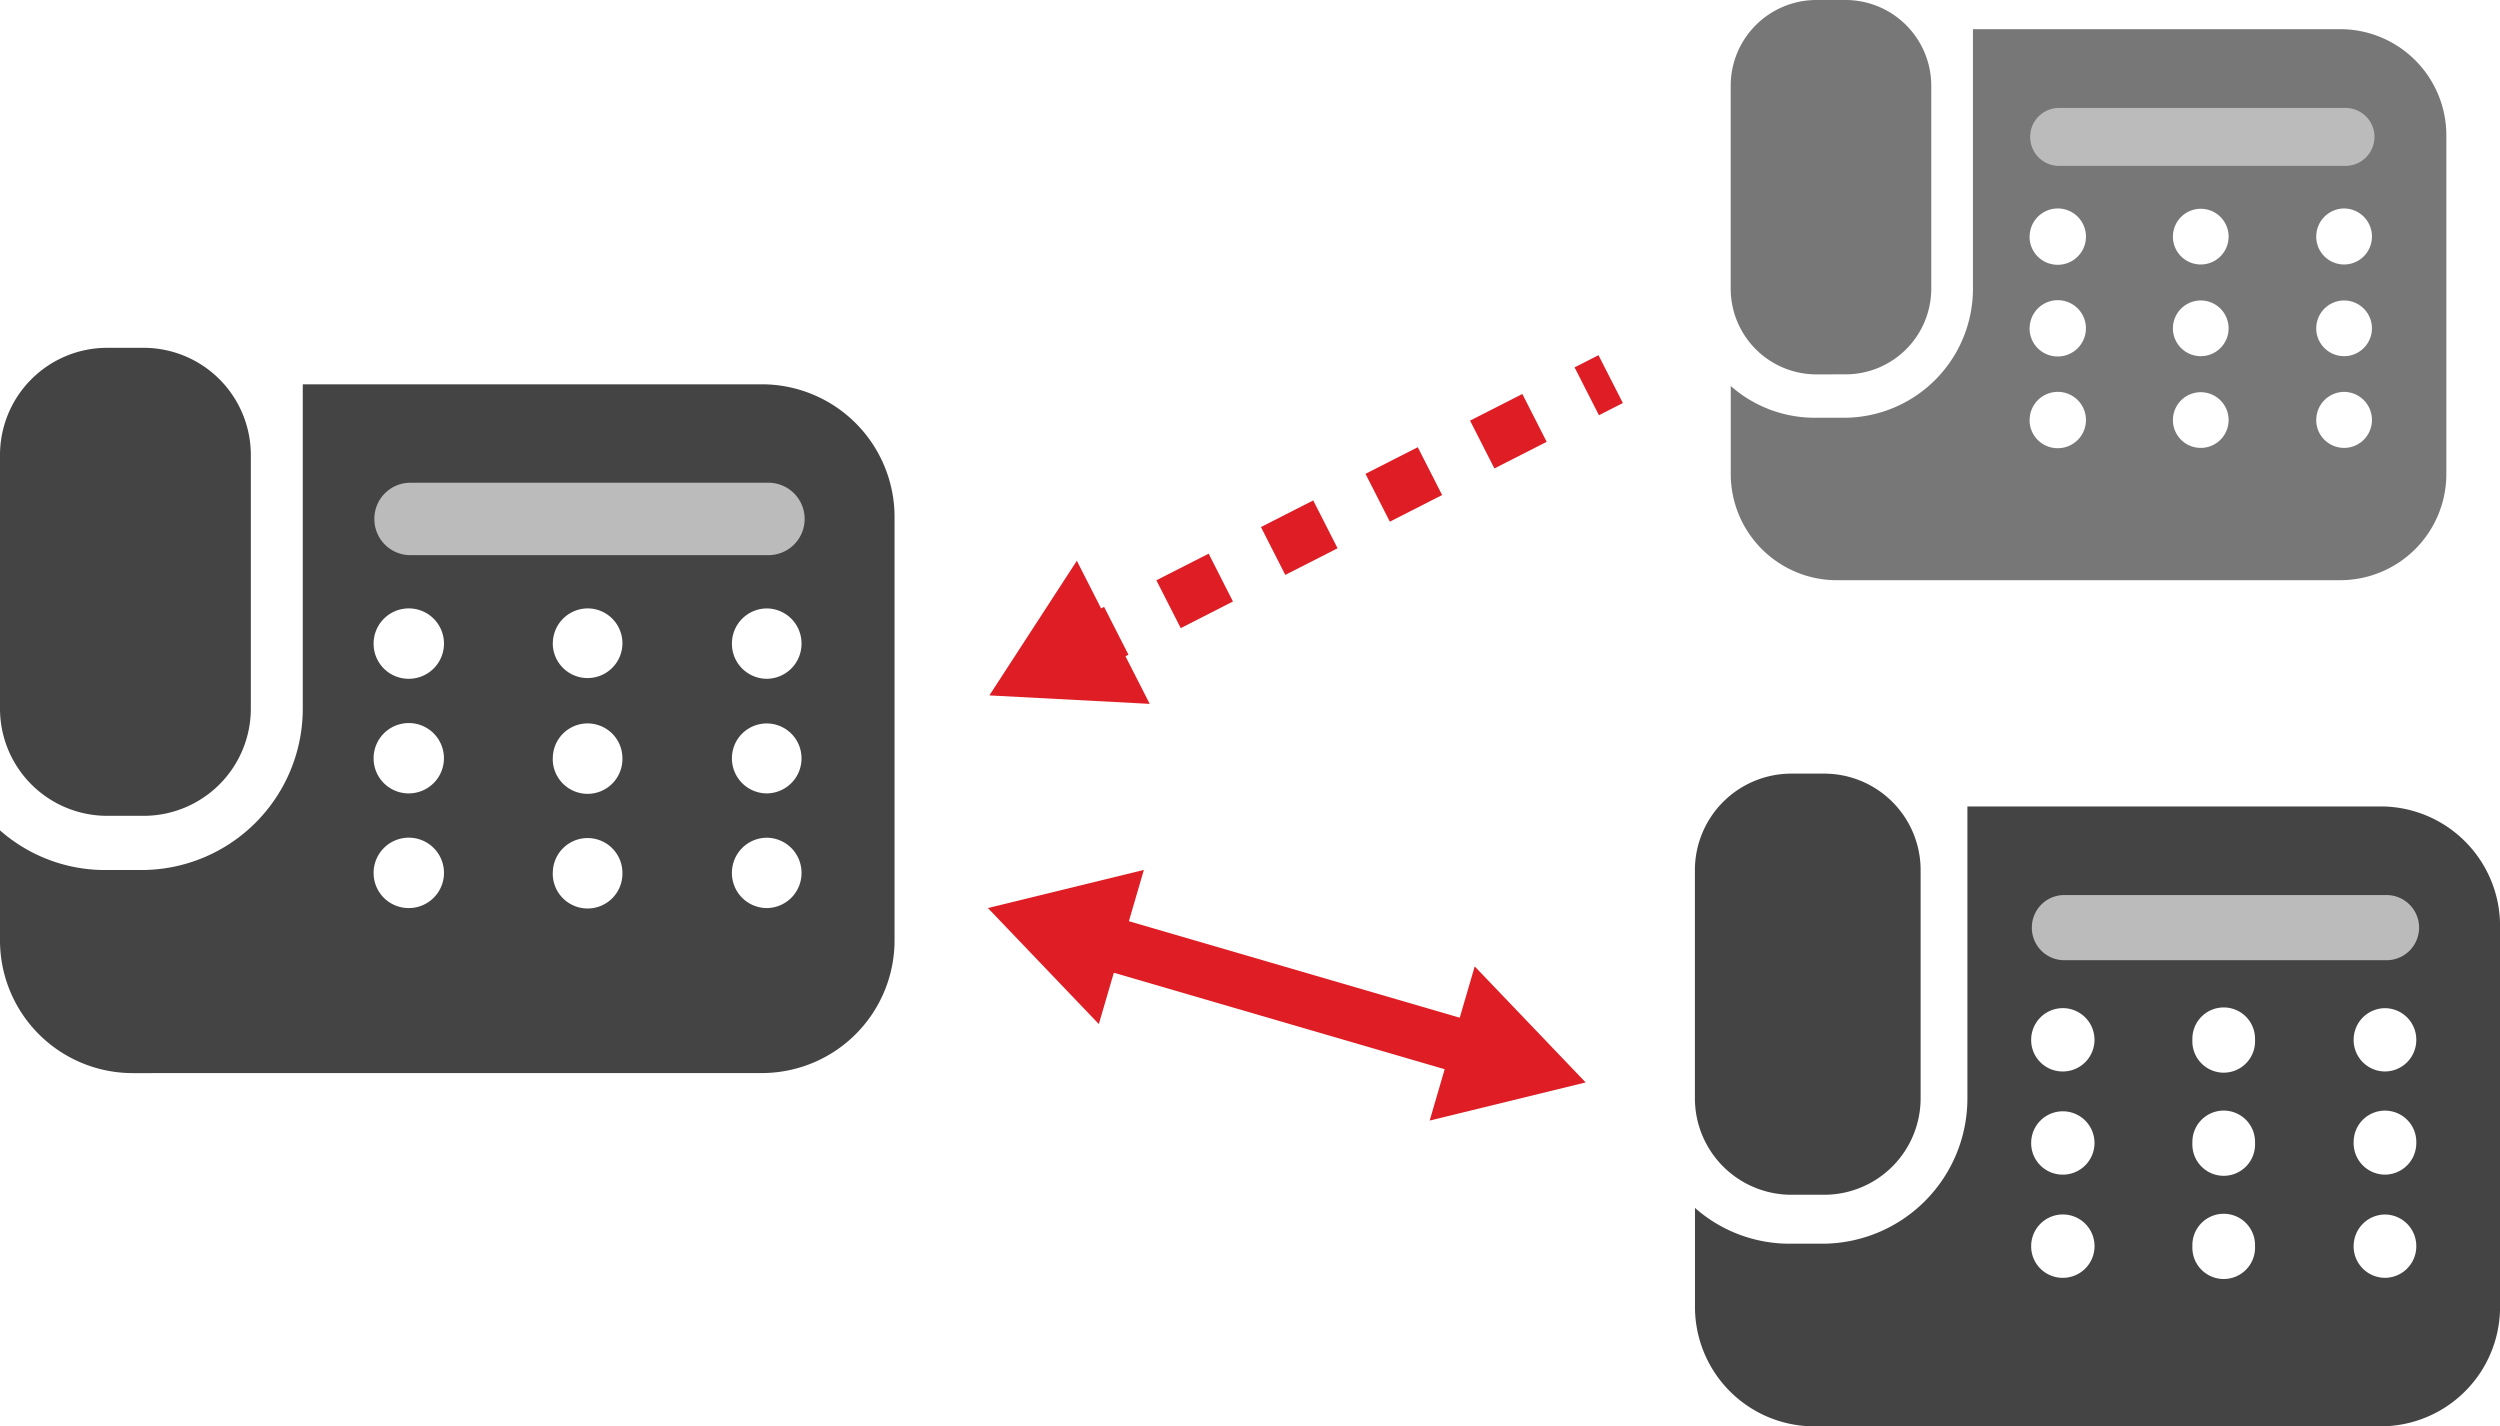
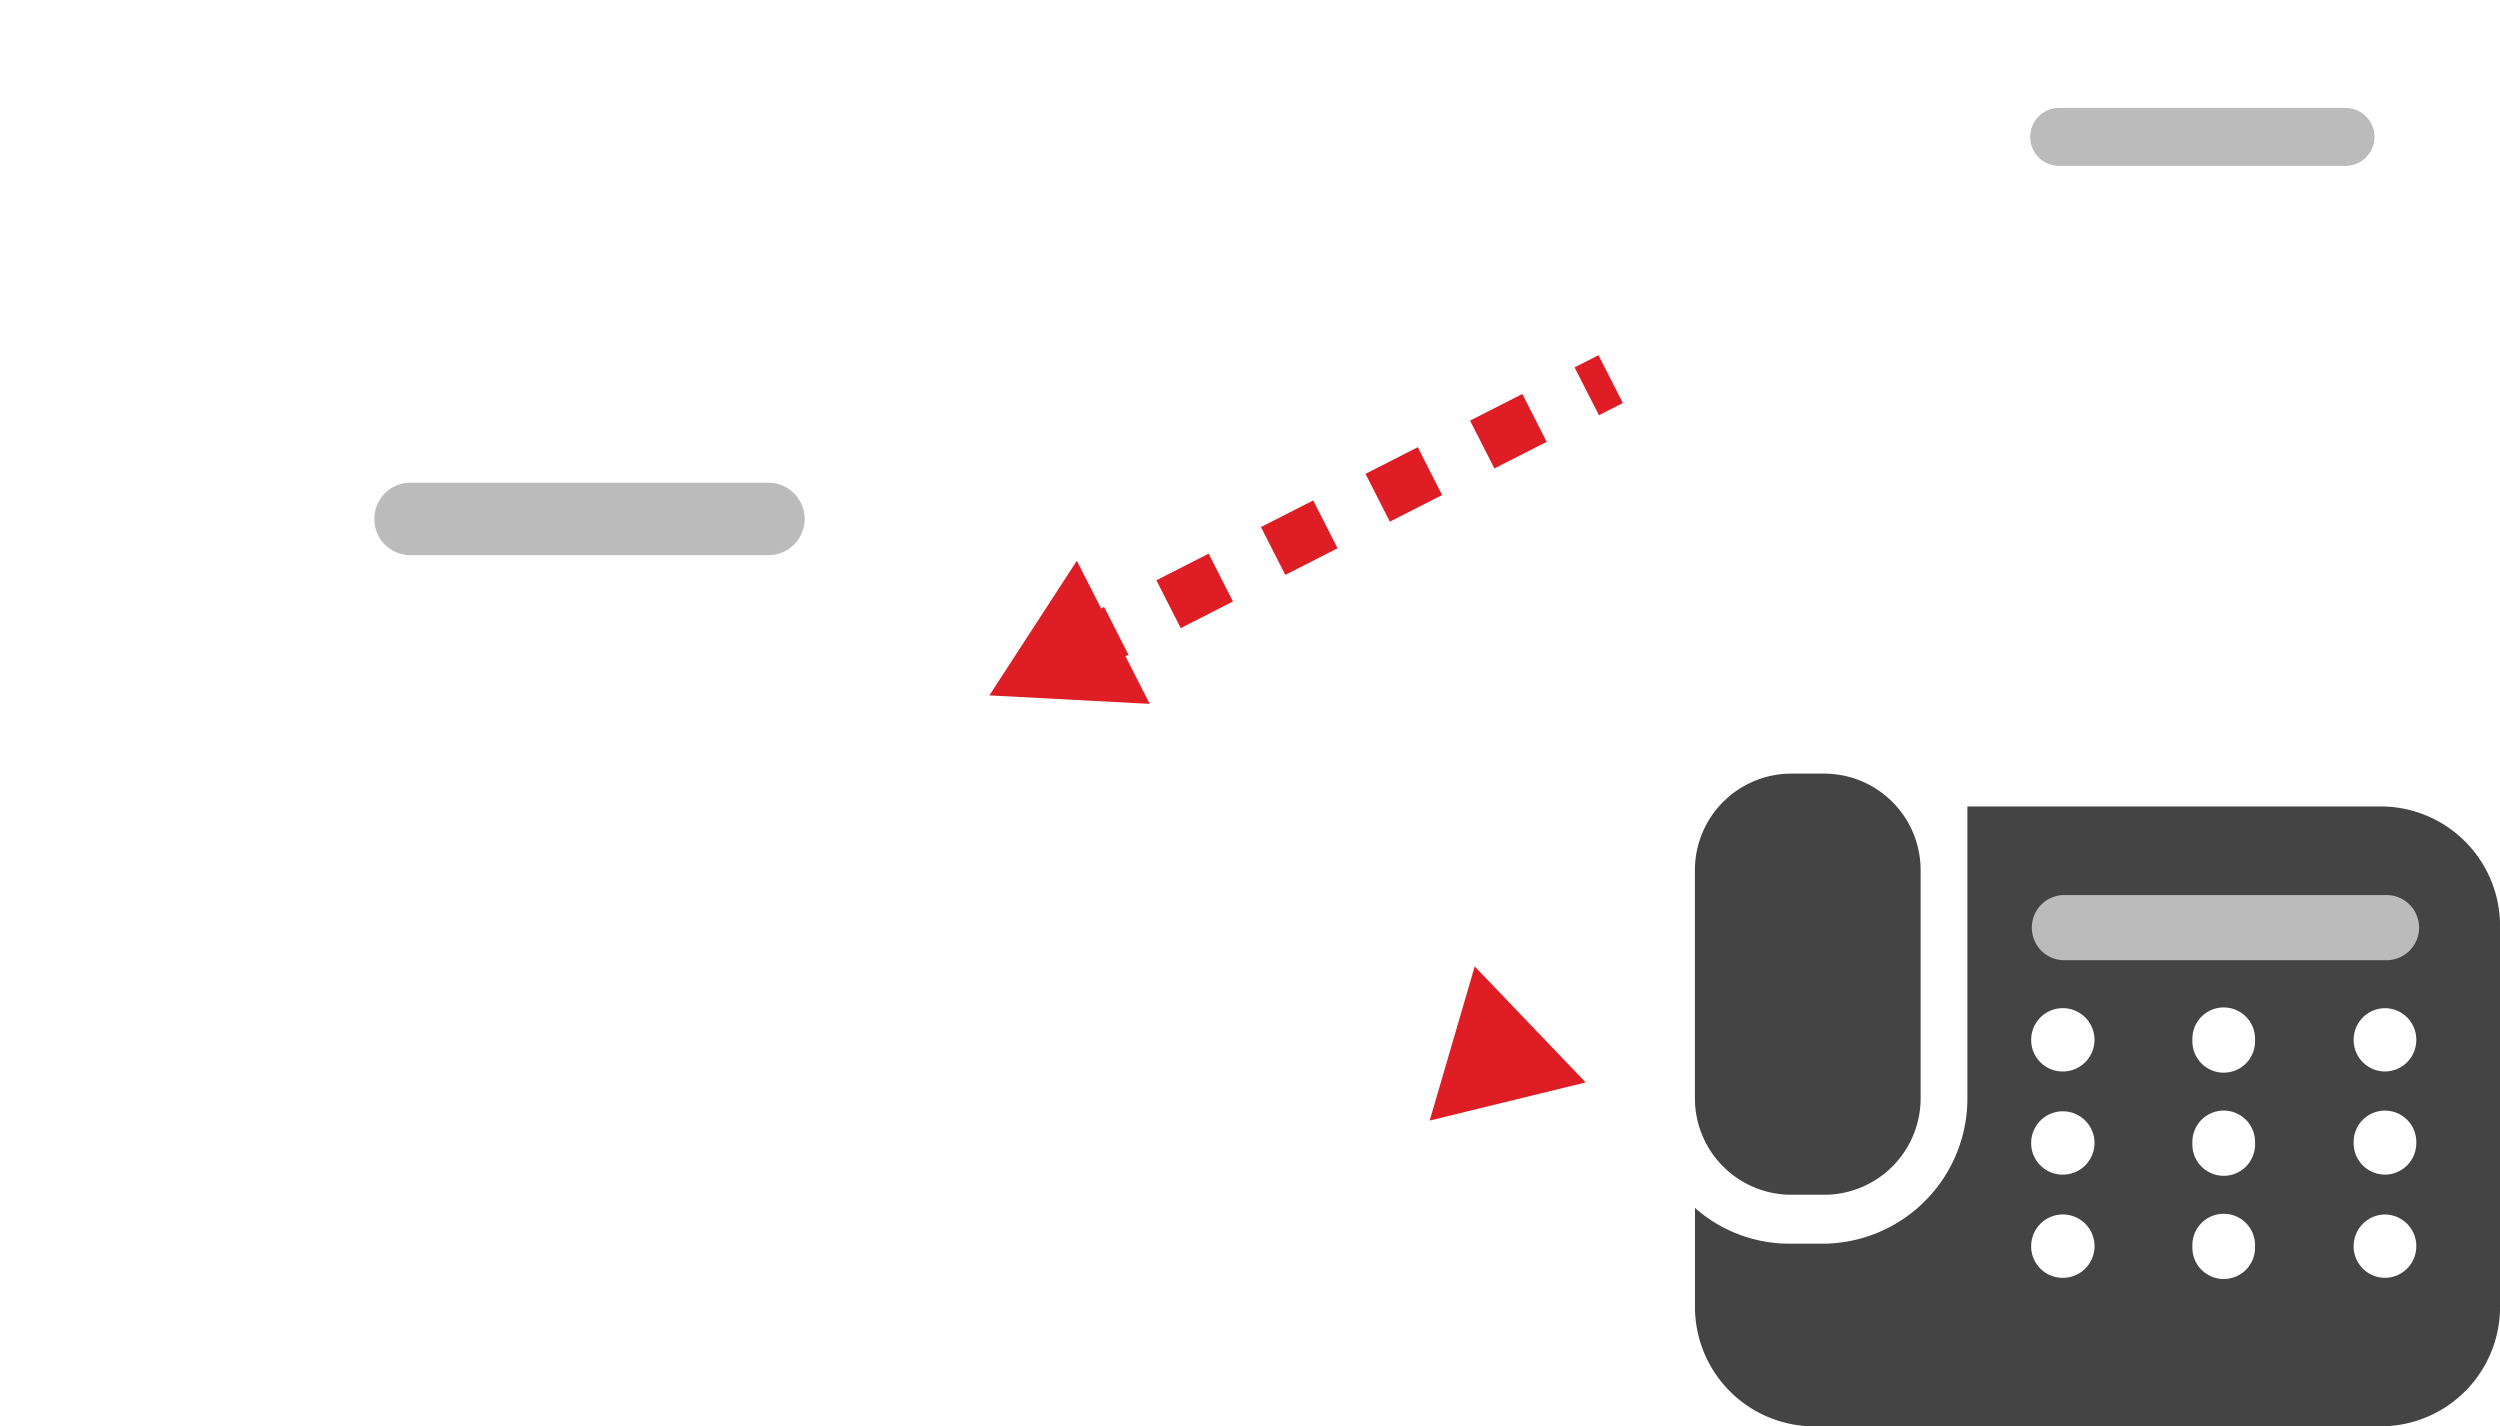
<svg xmlns="http://www.w3.org/2000/svg" width="139.735" height="79.725" viewBox="0 0 139.735 79.725">
  <defs>
    <clipPath id="a">
      <rect width="139.735" height="79.725" transform="translate(0 0)" fill="none" />
    </clipPath>
  </defs>
  <g transform="translate(0 0)" clip-path="url(#a)">
-     <path d="M7.379,59.98A7.418,7.418,0,0,1,0,52.523V46.411a8.866,8.866,0,0,0,5.861,2.218h2.1a9.02,9.02,0,0,0,8.962-9.057V21.48h25.7A7.418,7.418,0,0,1,50,28.936V52.521a7.418,7.418,0,0,1-7.375,7.456ZM40.91,48.788a1.956,1.956,0,0,0,1.945,1.967h0A1.955,1.955,0,0,0,44.8,48.791v0a1.955,1.955,0,0,0-1.944-1.967h0a1.957,1.957,0,0,0-1.945,1.967Zm-10.014,0a1.947,1.947,0,1,0,3.893,0h0a1.945,1.945,0,1,0-3.89,0Zm-10.013,0a1.956,1.956,0,0,0,1.943,1.967h0a1.967,1.967,0,1,0-1.944-1.967ZM40.91,42.38a1.956,1.956,0,0,0,1.945,1.966h0A1.954,1.954,0,0,0,44.8,42.382v0a1.945,1.945,0,1,0-3.89,0Zm-10.014,0a1.947,1.947,0,1,0,3.893,0h0a1.945,1.945,0,1,0-3.89,0Zm-10.013,0a1.955,1.955,0,0,0,1.943,1.966h0a1.966,1.966,0,1,0-1.944-1.966ZM40.91,35.974a1.956,1.956,0,0,0,1.945,1.966h0A1.955,1.955,0,0,0,44.8,35.976v0a1.955,1.955,0,0,0-1.944-1.968h0a1.958,1.958,0,0,0-1.945,1.966Zm-10.014,0a1.947,1.947,0,1,0,1.946-1.968A1.956,1.956,0,0,0,30.9,35.974Zm-10.013,0a1.955,1.955,0,0,0,1.943,1.966h0a1.967,1.967,0,1,0-1.944-1.968ZM5.961,45.6A5.992,5.992,0,0,1,0,39.575V25.464a5.992,5.992,0,0,1,5.96-6.023h2.1a5.993,5.993,0,0,1,5.96,6.023V39.575A5.992,5.992,0,0,1,8.058,45.6Z" fill="#444" />
    <path d="M20.925,29.006a2.013,2.013,0,0,0,2,2.024H42.951a2.024,2.024,0,0,0,0-4.048H22.924a2.015,2.015,0,0,0-2,2.023Z" fill="#bbb" />
    <path d="M101.377,79.725a6.676,6.676,0,0,1-6.638-6.71v-5.5a7.972,7.972,0,0,0,5.274,2H101.9a8.118,8.118,0,0,0,8.066-8.15V45.075H133.1a6.677,6.677,0,0,1,6.638,6.711V73.012a6.676,6.676,0,0,1-6.638,6.711Zm30.177-10.072a1.76,1.76,0,0,0,1.751,1.77h0a1.76,1.76,0,0,0,1.751-1.768v0a1.761,1.761,0,0,0-1.75-1.771h0a1.762,1.762,0,0,0-1.75,1.771Zm-9.012,0a1.752,1.752,0,1,0,3.5,0h0a1.751,1.751,0,1,0-3.5,0Zm-9.012,0a1.759,1.759,0,0,0,1.749,1.77h0a1.771,1.771,0,1,0-1.749-1.77Zm18.024-5.768a1.76,1.76,0,0,0,1.751,1.77h0a1.76,1.76,0,0,0,1.751-1.768v0a1.751,1.751,0,1,0-3.5,0Zm-9.012,0a1.752,1.752,0,1,0,3.5,0h0a1.751,1.751,0,1,0-3.5,0Zm-9.012,0a1.759,1.759,0,0,0,1.749,1.77h0a1.77,1.77,0,1,0-1.749-1.77Zm18.024-5.765a1.759,1.759,0,0,0,1.751,1.769h0a1.759,1.759,0,0,0,1.751-1.767v0a1.76,1.76,0,0,0-1.75-1.771h0a1.762,1.762,0,0,0-1.75,1.77Zm-9.012,0a1.752,1.752,0,1,0,3.5,0h0a1.751,1.751,0,1,0-3.5,0Zm-9.012,0a1.758,1.758,0,0,0,1.749,1.769h0a1.77,1.77,0,1,0-1.749-1.77ZM100.1,66.78a5.393,5.393,0,0,1-5.365-5.419v-12.7a5.393,5.393,0,0,1,5.364-5.42h1.888a5.392,5.392,0,0,1,5.364,5.42v12.7a5.392,5.392,0,0,1-5.364,5.419Z" fill="#444" />
    <path d="M113.568,51.849a1.812,1.812,0,0,0,1.8,1.821h18.024a1.821,1.821,0,0,0,0-3.642H115.368a1.812,1.812,0,0,0-1.8,1.82Z" fill="#bbb" />
-     <path d="M102.639,32.431a5.935,5.935,0,0,1-5.9-5.965v-4.89a7.091,7.091,0,0,0,4.689,1.774h1.679a7.215,7.215,0,0,0,7.169-7.245V1.631h20.56a5.934,5.934,0,0,1,5.9,5.965V26.464a5.934,5.934,0,0,1-5.9,5.965Zm26.824-8.953a1.557,1.557,0,1,0,3.114,0v0a1.565,1.565,0,0,0-1.556-1.574h0a1.565,1.565,0,0,0-1.555,1.574Zm-8.011,0a1.557,1.557,0,1,0,3.114,0h0a1.556,1.556,0,1,0-3.112,0Zm-8.011,0A1.565,1.565,0,0,0,115,25.051h0a1.574,1.574,0,1,0-1.555-1.573Zm16.022-5.127a1.557,1.557,0,1,0,3.114,0v0a1.556,1.556,0,1,0-3.112,0Zm-8.011,0a1.557,1.557,0,1,0,3.114,0h0a1.556,1.556,0,1,0-3.112,0Zm-8.011,0A1.565,1.565,0,0,0,115,19.924h0a1.573,1.573,0,1,0-1.555-1.573Zm16.022-5.125a1.557,1.557,0,1,0,3.114,0v0a1.565,1.565,0,0,0-1.556-1.574h0a1.566,1.566,0,0,0-1.555,1.573Zm-8.011,0a1.557,1.557,0,1,0,3.114,0h0a1.556,1.556,0,1,0-3.112,0Zm-8.011,0A1.565,1.565,0,0,0,115,14.8h0a1.574,1.574,0,1,0-1.555-1.574Zm-11.937,7.7a4.794,4.794,0,0,1-4.769-4.817V4.818A4.794,4.794,0,0,1,101.5,0h1.679a4.793,4.793,0,0,1,4.767,4.818V16.107a4.792,4.792,0,0,1-4.767,4.817Z" fill="#777" />
    <path d="M113.475,7.652a1.611,1.611,0,0,0,1.6,1.619H131.1a1.619,1.619,0,0,0,0-3.238H115.075a1.611,1.611,0,0,0-1.6,1.618Z" fill="#bbb" />
-     <path d="M20.595,7.57-.42,1.44.42-1.44,21.435,4.69Z" transform="translate(61.417 52.563)" fill="#de1d24" />
    <path d="M82.428,54.017l6.2,6.484-8.717,2.132Z" fill="#de1d24" />
-     <path d="M63.935,48.623l-8.717,2.131,6.2,6.485Z" fill="#de1d24" />
    <path d="M.681,2.018-.681-.656.656-1.337,2.018,1.337Z" transform="translate(61.056 35.258)" fill="#de1d24" />
    <path d="M.681,12.493-.681,9.819,2.242,8.332,3.6,11.005ZM6.525,9.518,5.164,6.844,8.086,5.356,9.447,8.03Zm5.844-2.975L11.008,3.869,13.93,2.381l1.361,2.673Zm5.844-2.975L16.852.894,19.774-.594,21.135,2.08Z" transform="translate(65.315 22.615)" fill="#de1d24" />
    <path d="M.681,2.018-.681-.656.656-1.337,2.018,1.337Z" transform="translate(88.69 21.19)" fill="#de1d24" />
    <path d="M64.262,39.342,55.3,38.869l4.889-7.525Z" fill="#de1d24" />
  </g>
</svg>